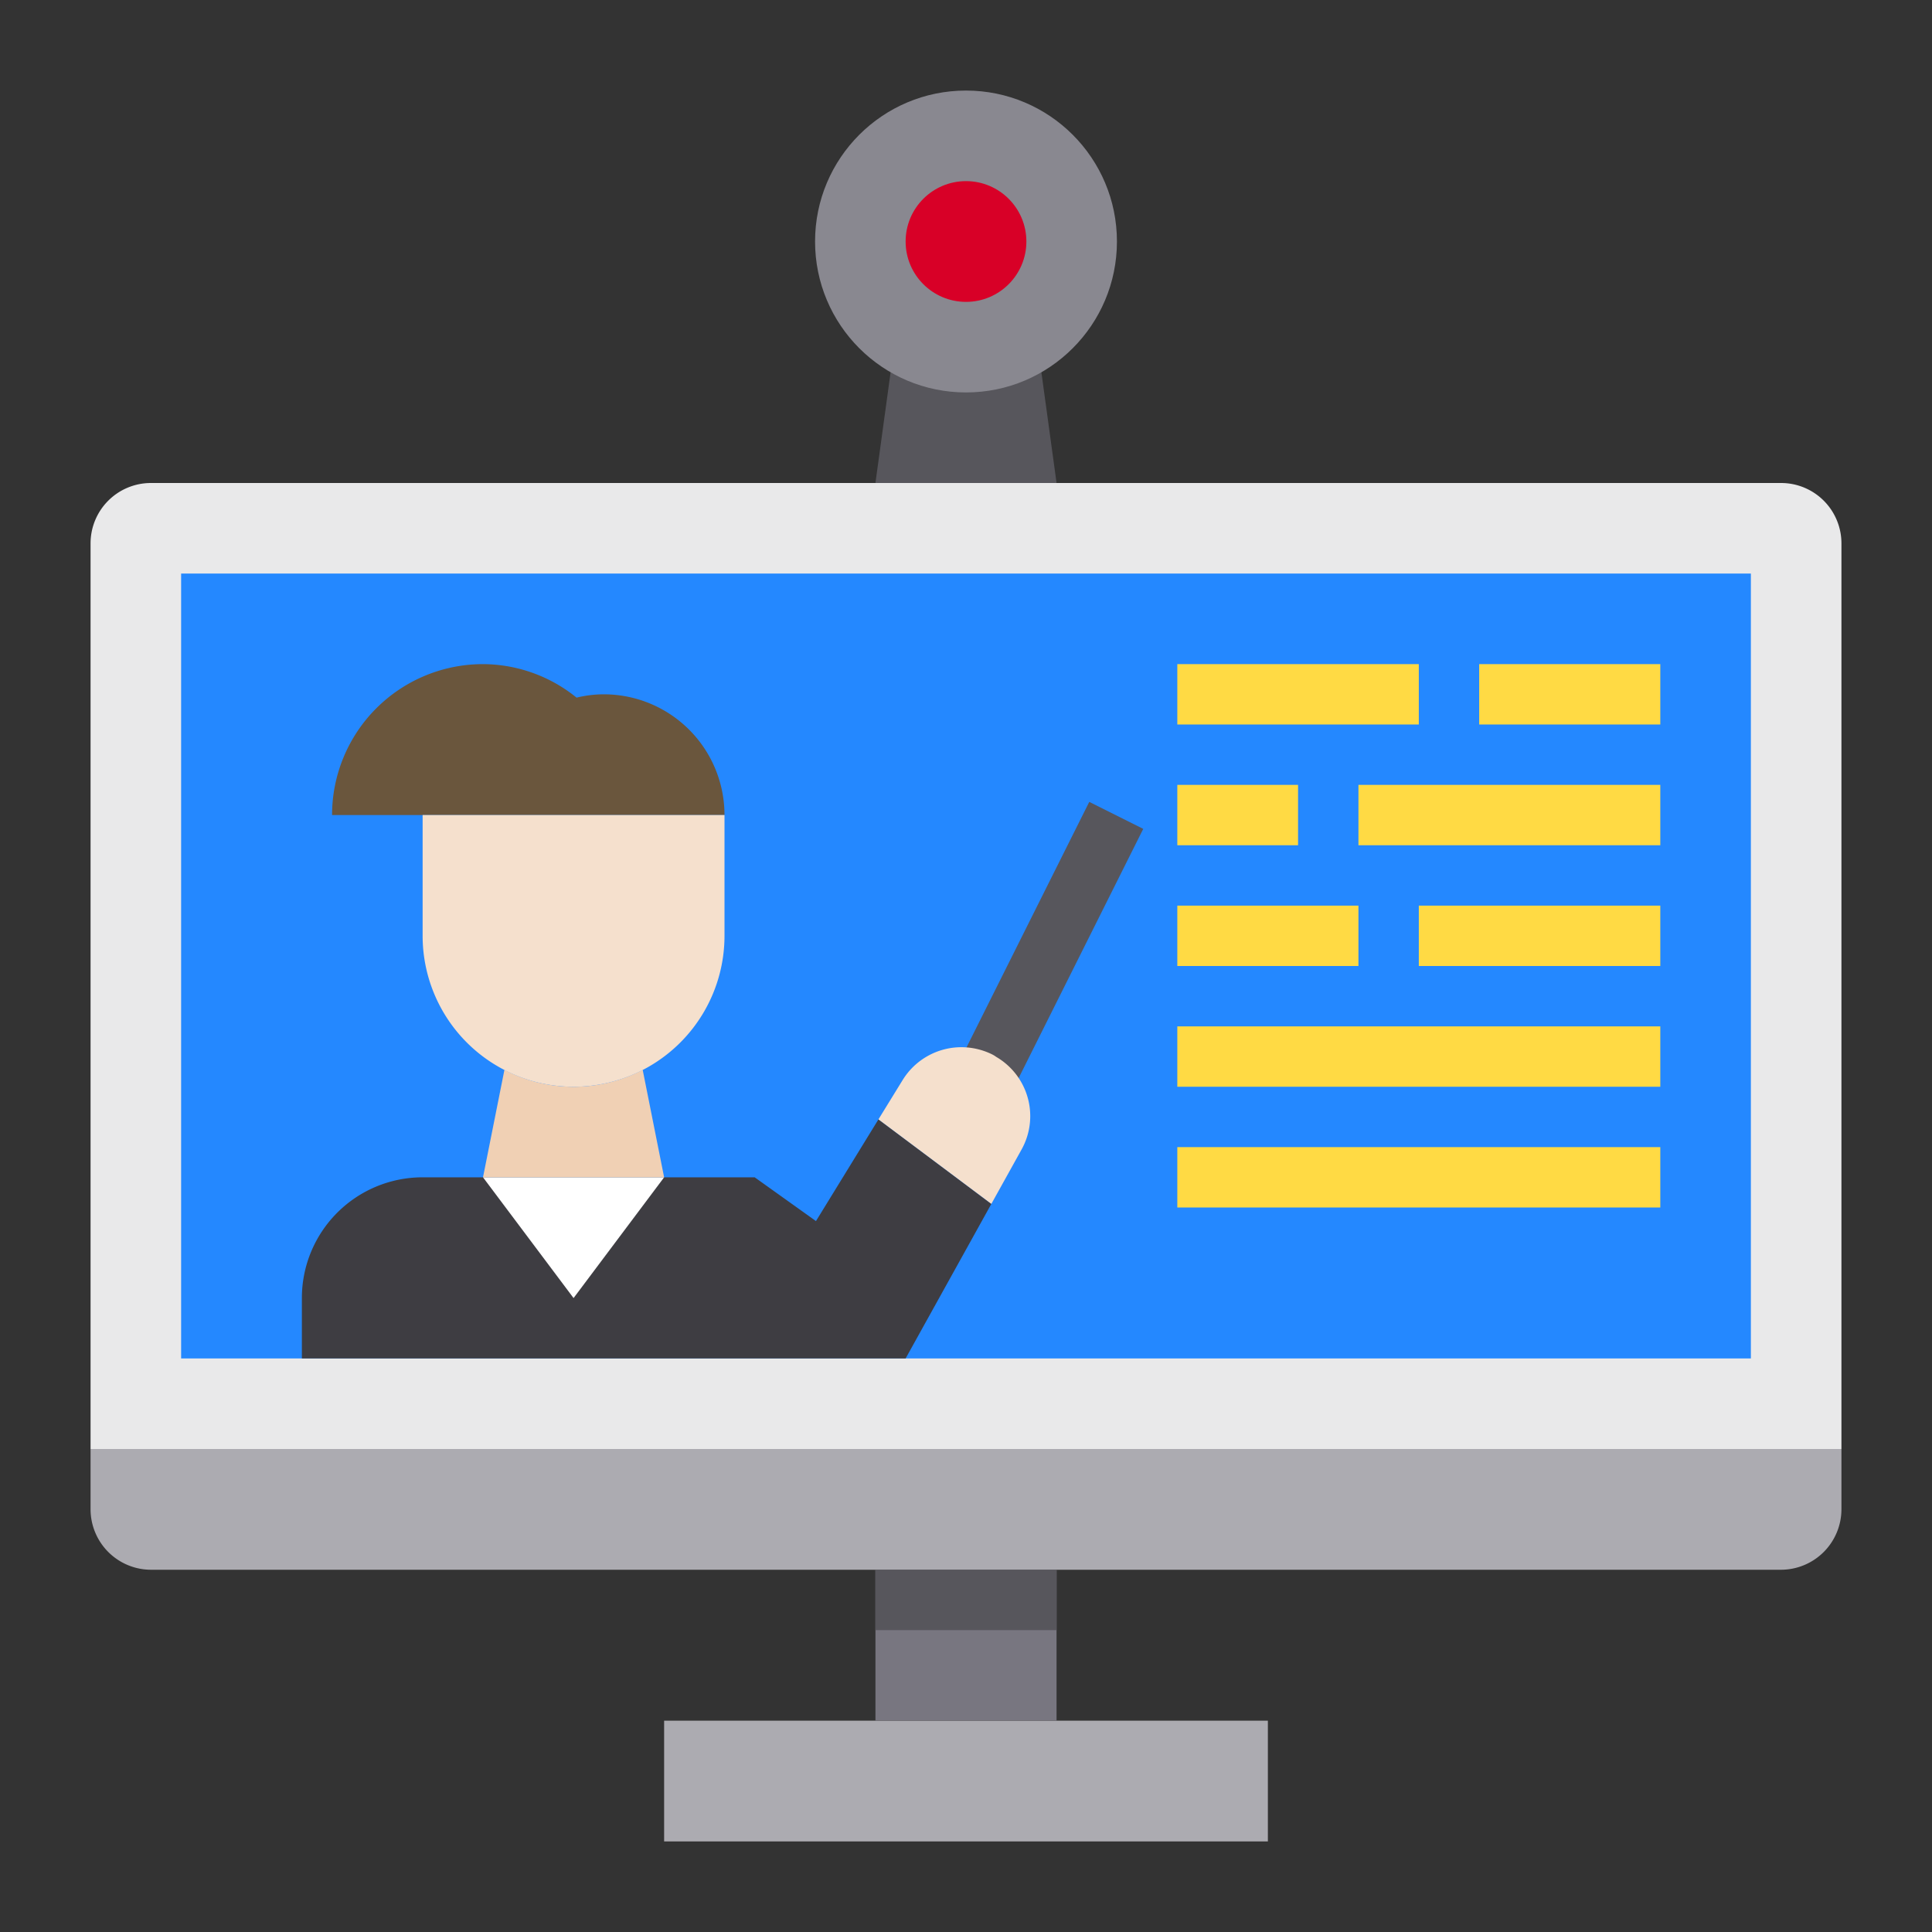
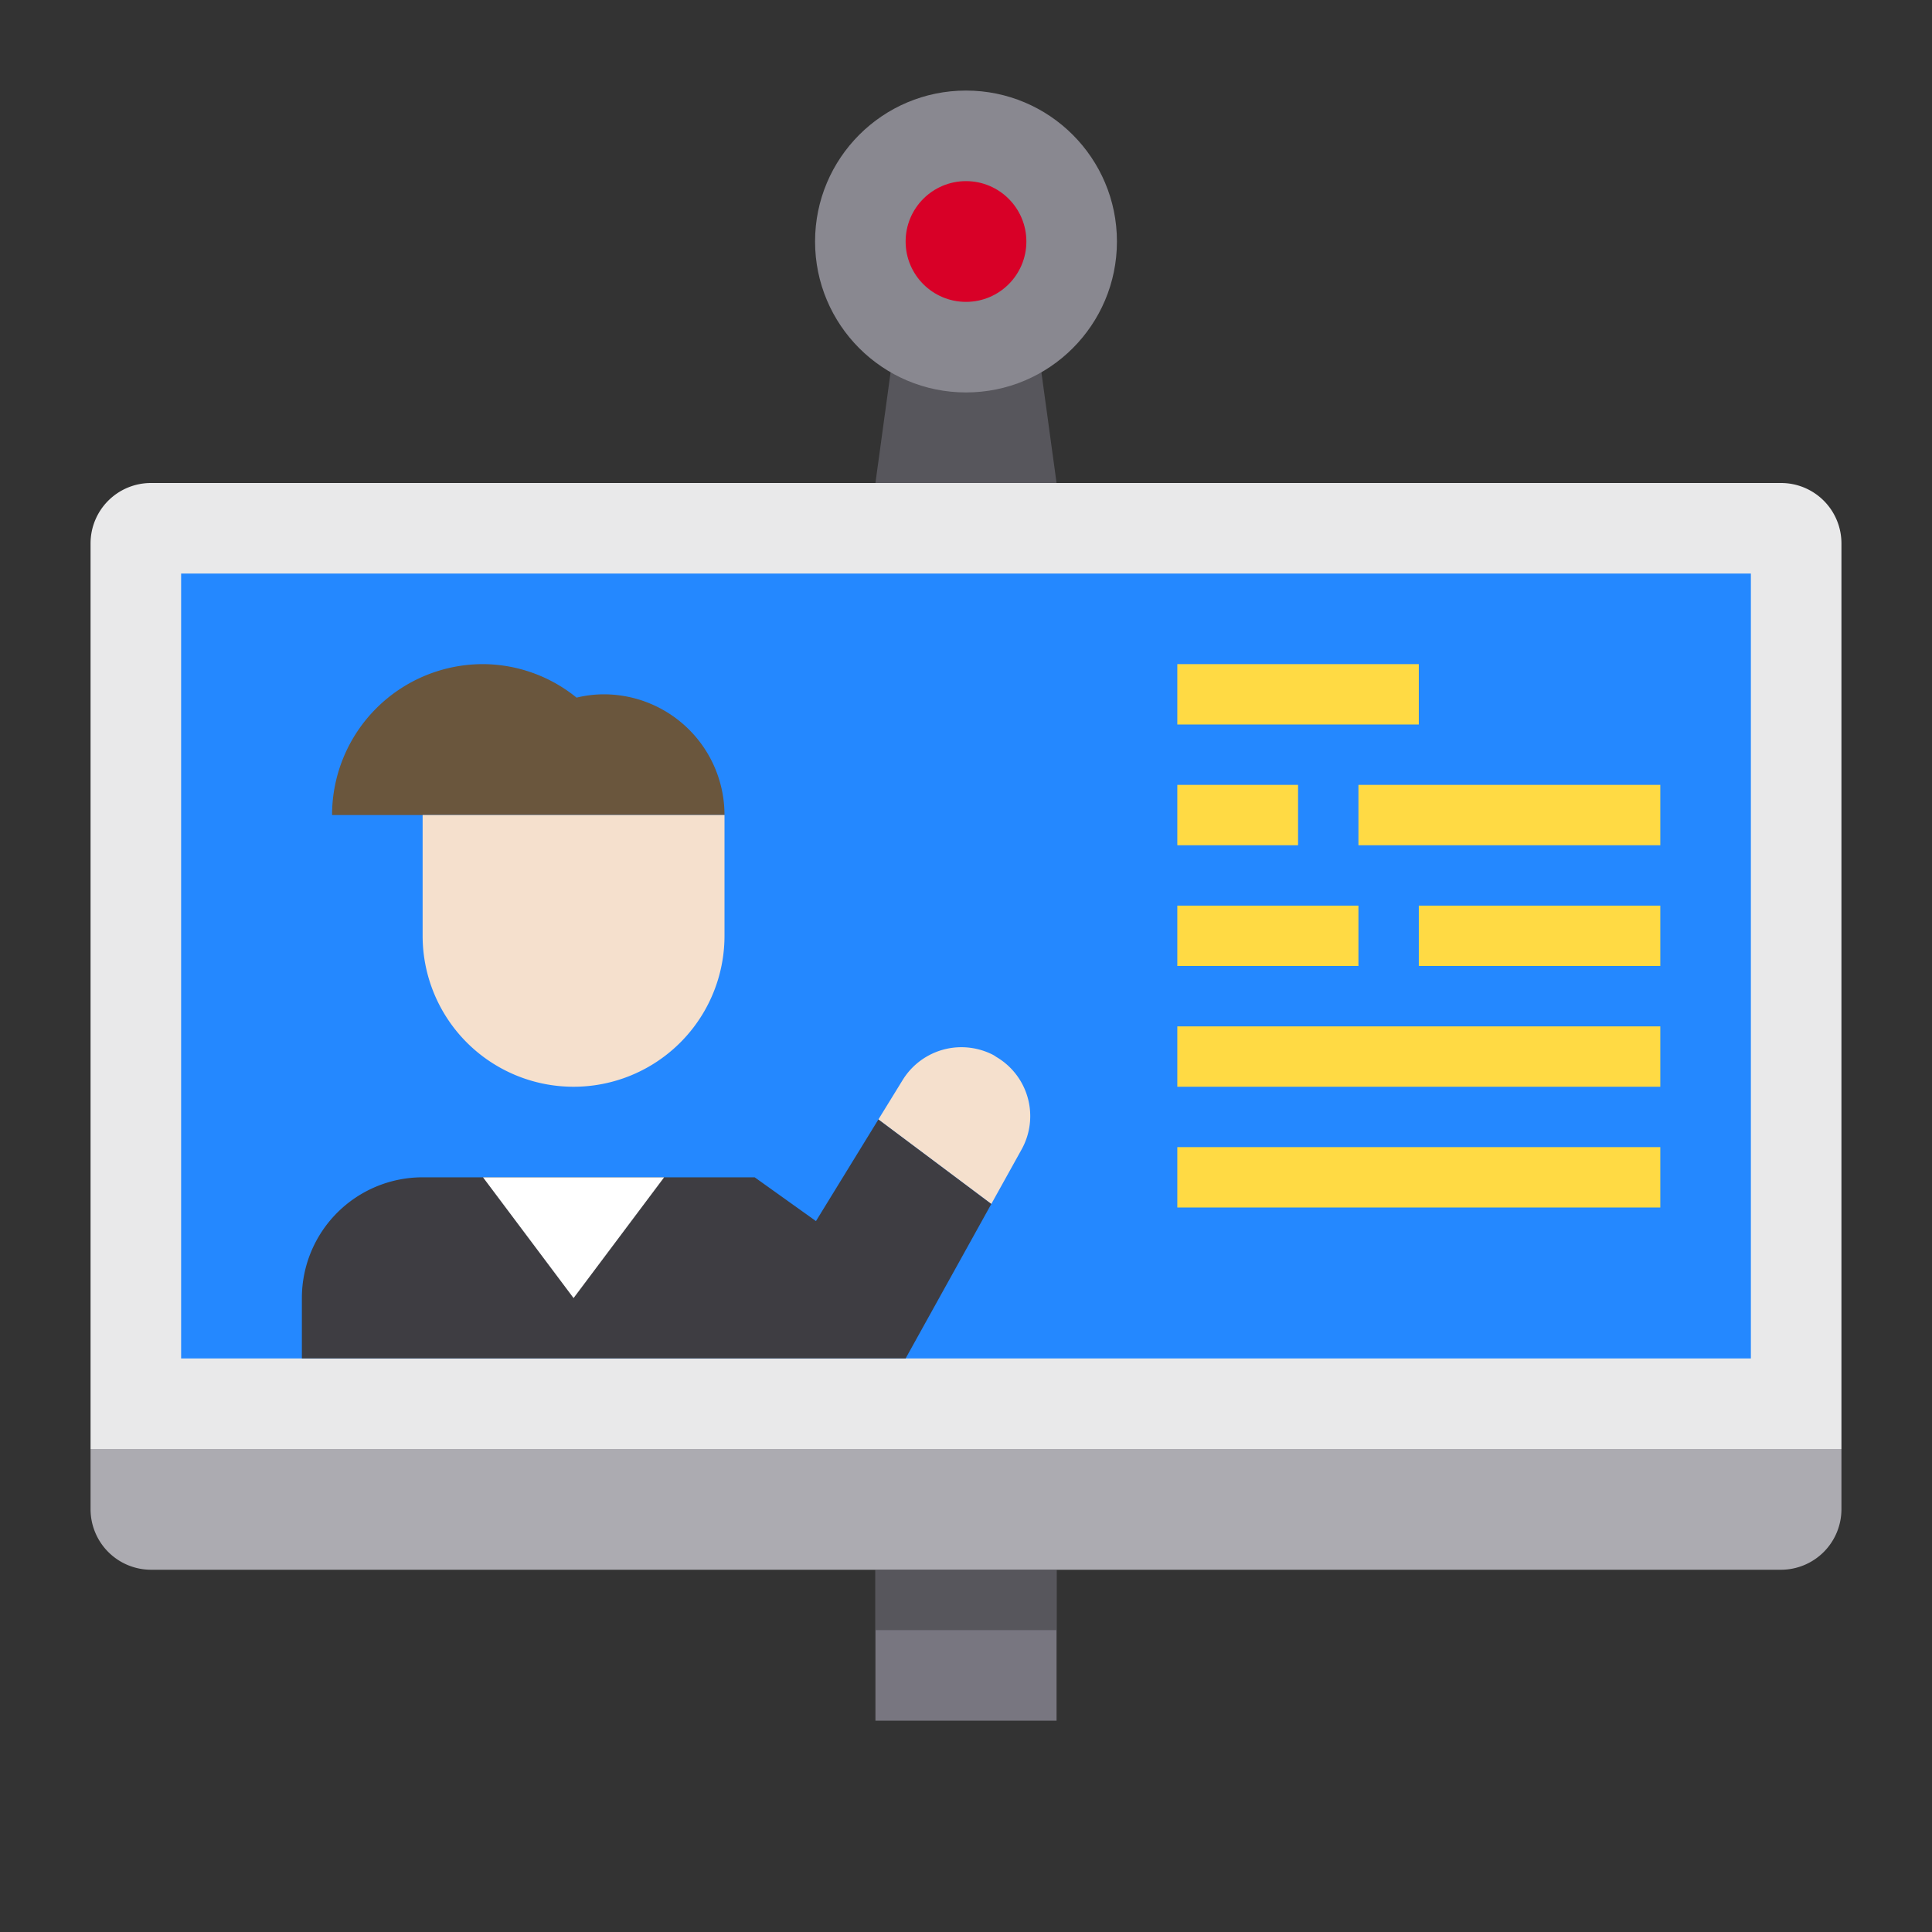
<svg xmlns="http://www.w3.org/2000/svg" height="512" viewBox="0 0 64 64" width="512">
  <rect x="0" y="0" width="64" height="64" fill="#333333" stroke="none" />
  <g id="Elearning-monitor-screen-online-education">
    <path d="m61 48h-58v-30a2 2 0 0 1 2-2h54a2 2 0 0 1 2 2z" fill="#e9e9ea" />
    <path d="m6 19h52v26h-52z" fill="#2488ff" />
    <path d="m35 16h-6l.63-4.6a4.981 4.981 0 0 0 4.74 0z" fill="#57565c" />
    <circle cx="32" cy="8" fill="#898890" r="5" />
    <path d="m61 48v2a2.006 2.006 0 0 1 -2 2h-54a2.006 2.006 0 0 1 -2-2v-2z" fill="#acabb1" />
-     <path d="m22 57h20v4h-20z" fill="#acabb1" />
    <path d="m29 52h6v5h-6z" fill="#787680" />
    <circle cx="32" cy="8" fill="#d80027" r="2" />
    <path d="m29.1 37.08-2.07 3.37-2.03-1.45h-11a4 4 0 0 0 -4 4v2h20l2.84-5.12z" fill="#3e3d42" />
    <path d="m22 39-3 4-3-4z" fill="#fff" />
-     <path d="m21.29 35.44.71 3.56h-6l.71-3.56a4.962 4.962 0 0 0 4.58 0z" fill="#f0d0b4" />
    <path d="m24 27h-13a5 5 0 0 1 5-5 4.949 4.949 0 0 1 3.1 1.11 3.824 3.824 0 0 1 .9-.11 4 4 0 0 1 4 4z" fill="#6a563d" />
    <path d="m14 27h10a0 0 0 0 1 0 0v4a5 5 0 0 1 -5 5 5 5 0 0 1 -5-5v-4a0 0 0 0 1 0 0z" fill="#f5e0cd" />
    <g fill="#ffda44">
      <path d="m39 22h8v2h-8z" />
-       <path d="m49 22h6v2h-6z" />
      <path d="m39 26h4v2h-4z" />
      <path d="m45 26h10v2h-10z" />
      <path d="m39 30h6v2h-6z" />
      <path d="m47 30h8v2h-8z" />
      <path d="m39 34h16v2h-16z" />
      <path d="m39 38h16v2h-16z" />
    </g>
    <path d="m29 52h6v2h-6z" fill="#57565c" />
-     <path d="m28.91 31h11.18v2h-11.18z" fill="#57565c" transform="matrix(.447 -.894 .894 .447 -9.551 48.547)" />
+     <path d="m28.91 31h11.18h-11.18z" fill="#57565c" transform="matrix(.447 -.894 .894 .447 -9.551 48.547)" />
    <path d="m32.87 34.93a.913.913 0 0 1 .13.08 2.272 2.272 0 0 1 .84 3.07l-1 1.8-3.74-2.8.8-1.3a2.286 2.286 0 0 1 1.95-1.09 2.313 2.313 0 0 1 1.02.24z" fill="#f5e0cd" />
  </g>
</svg>